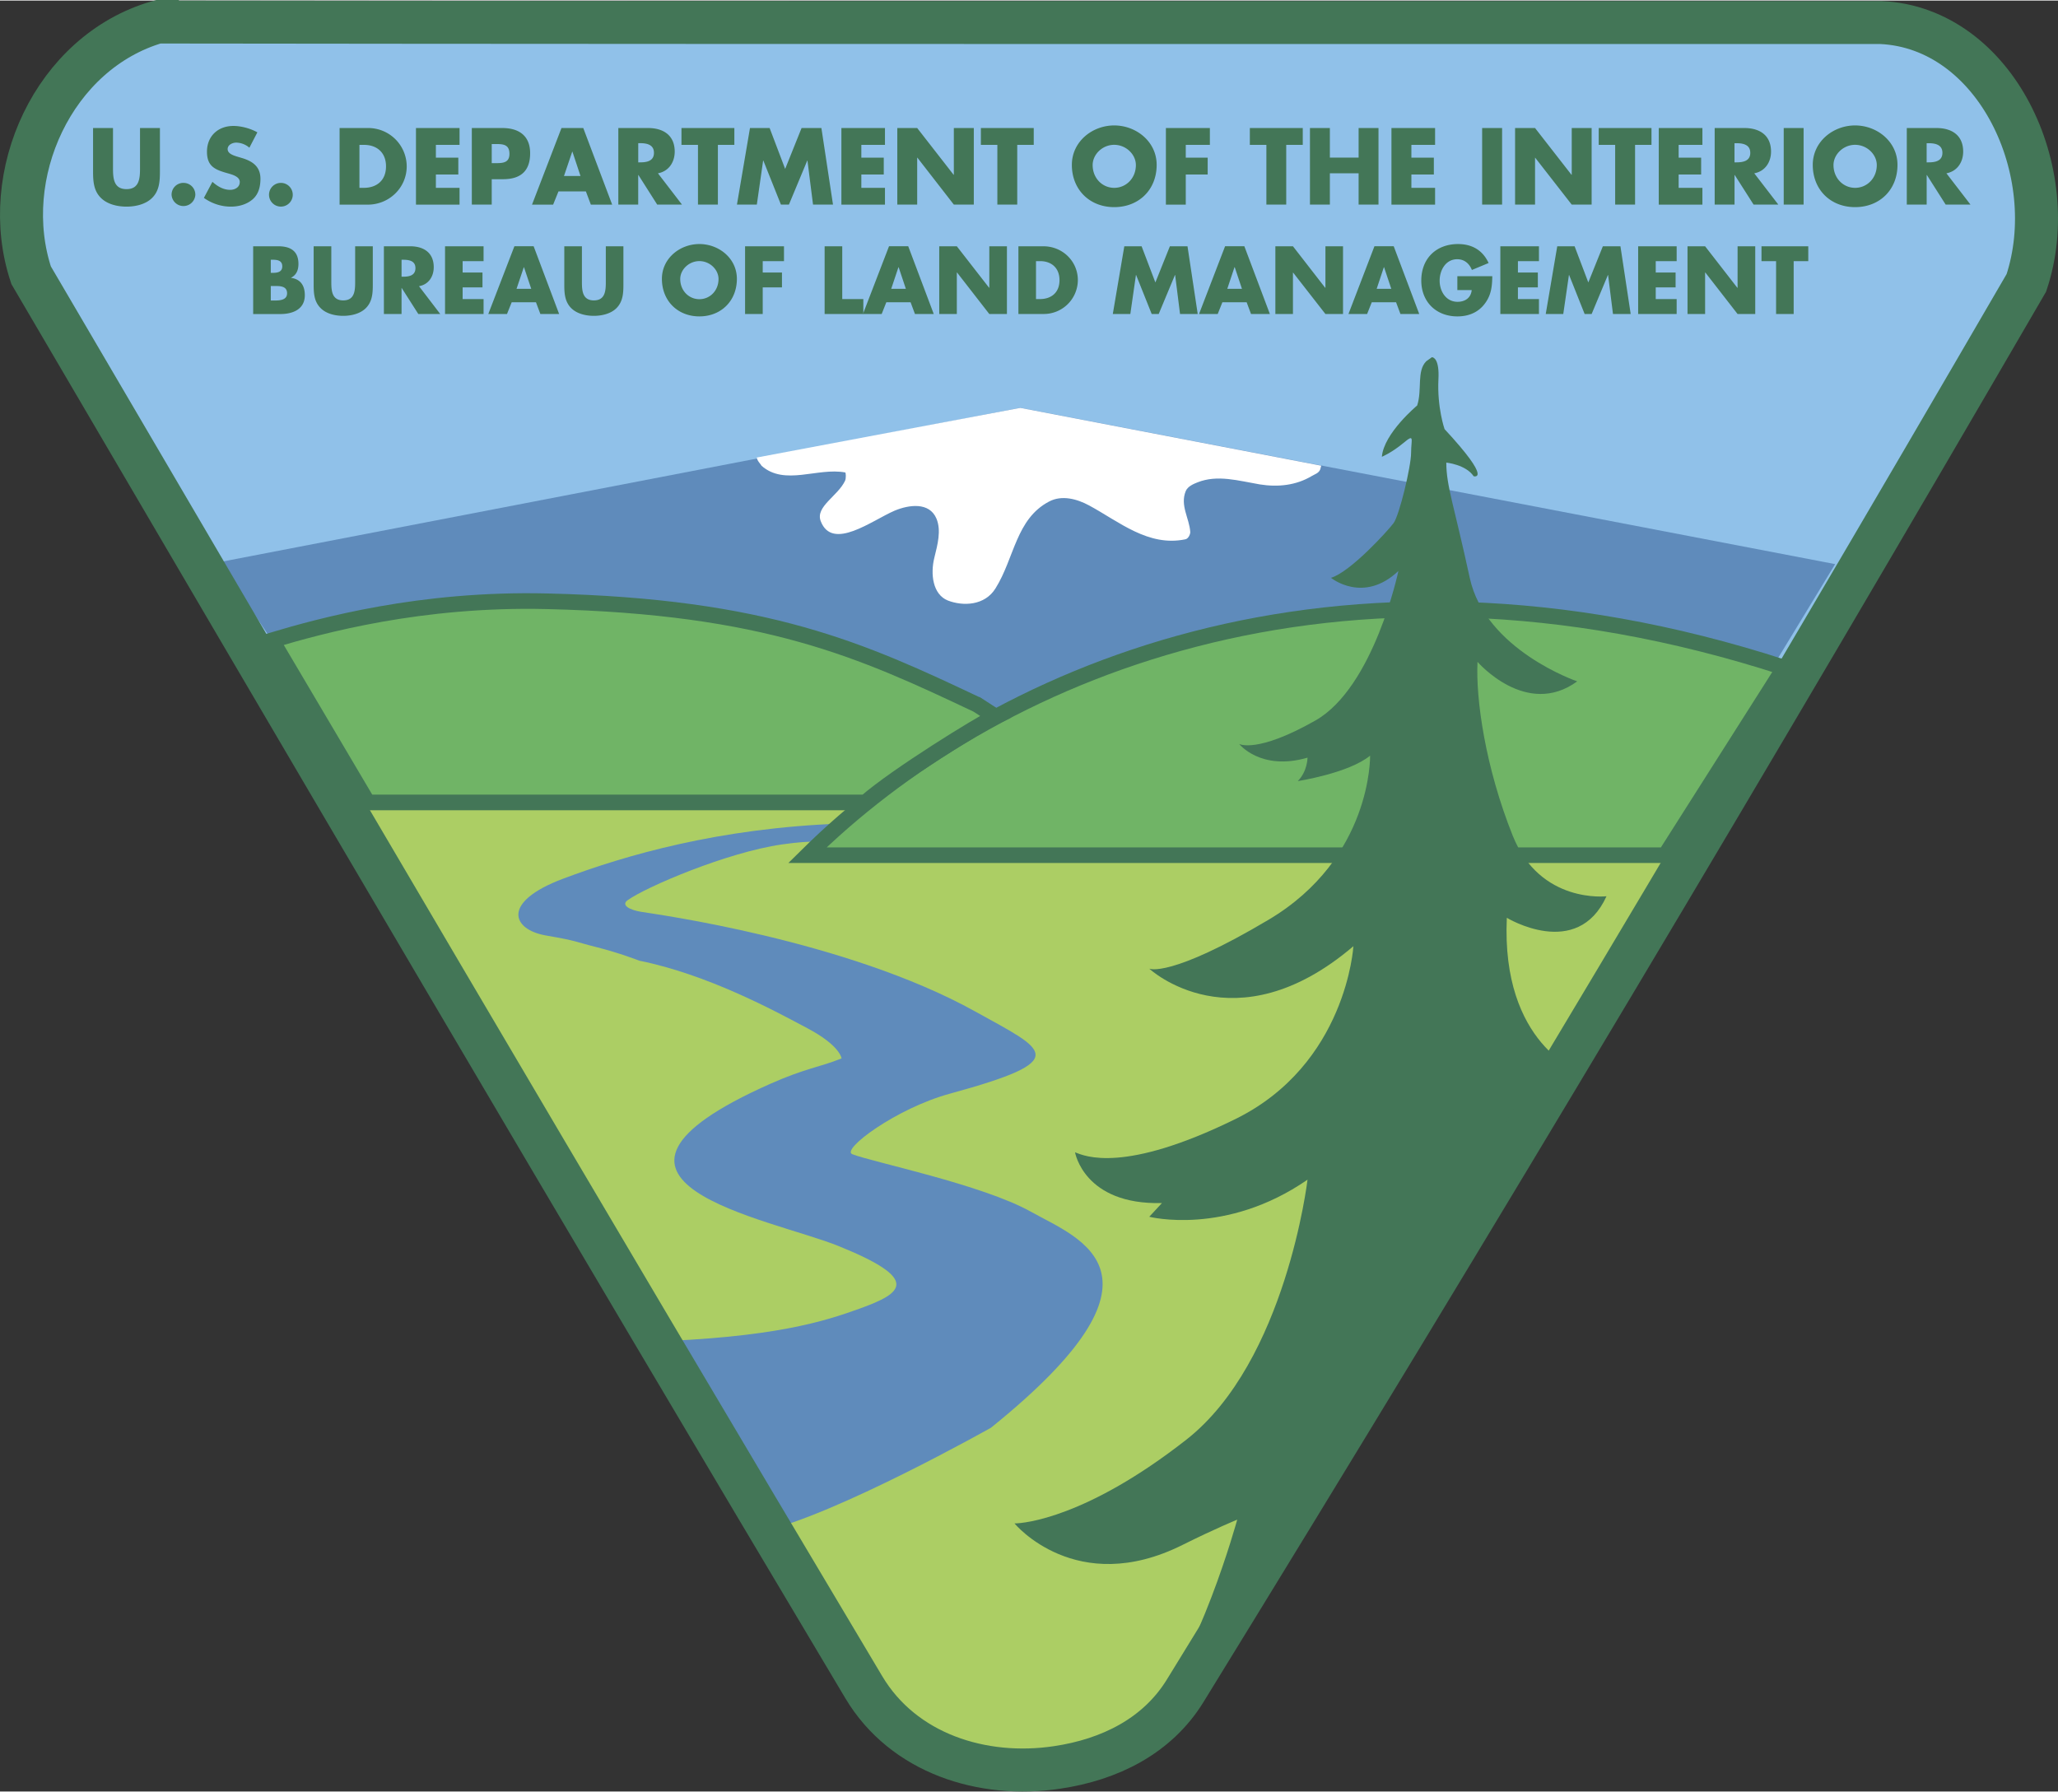
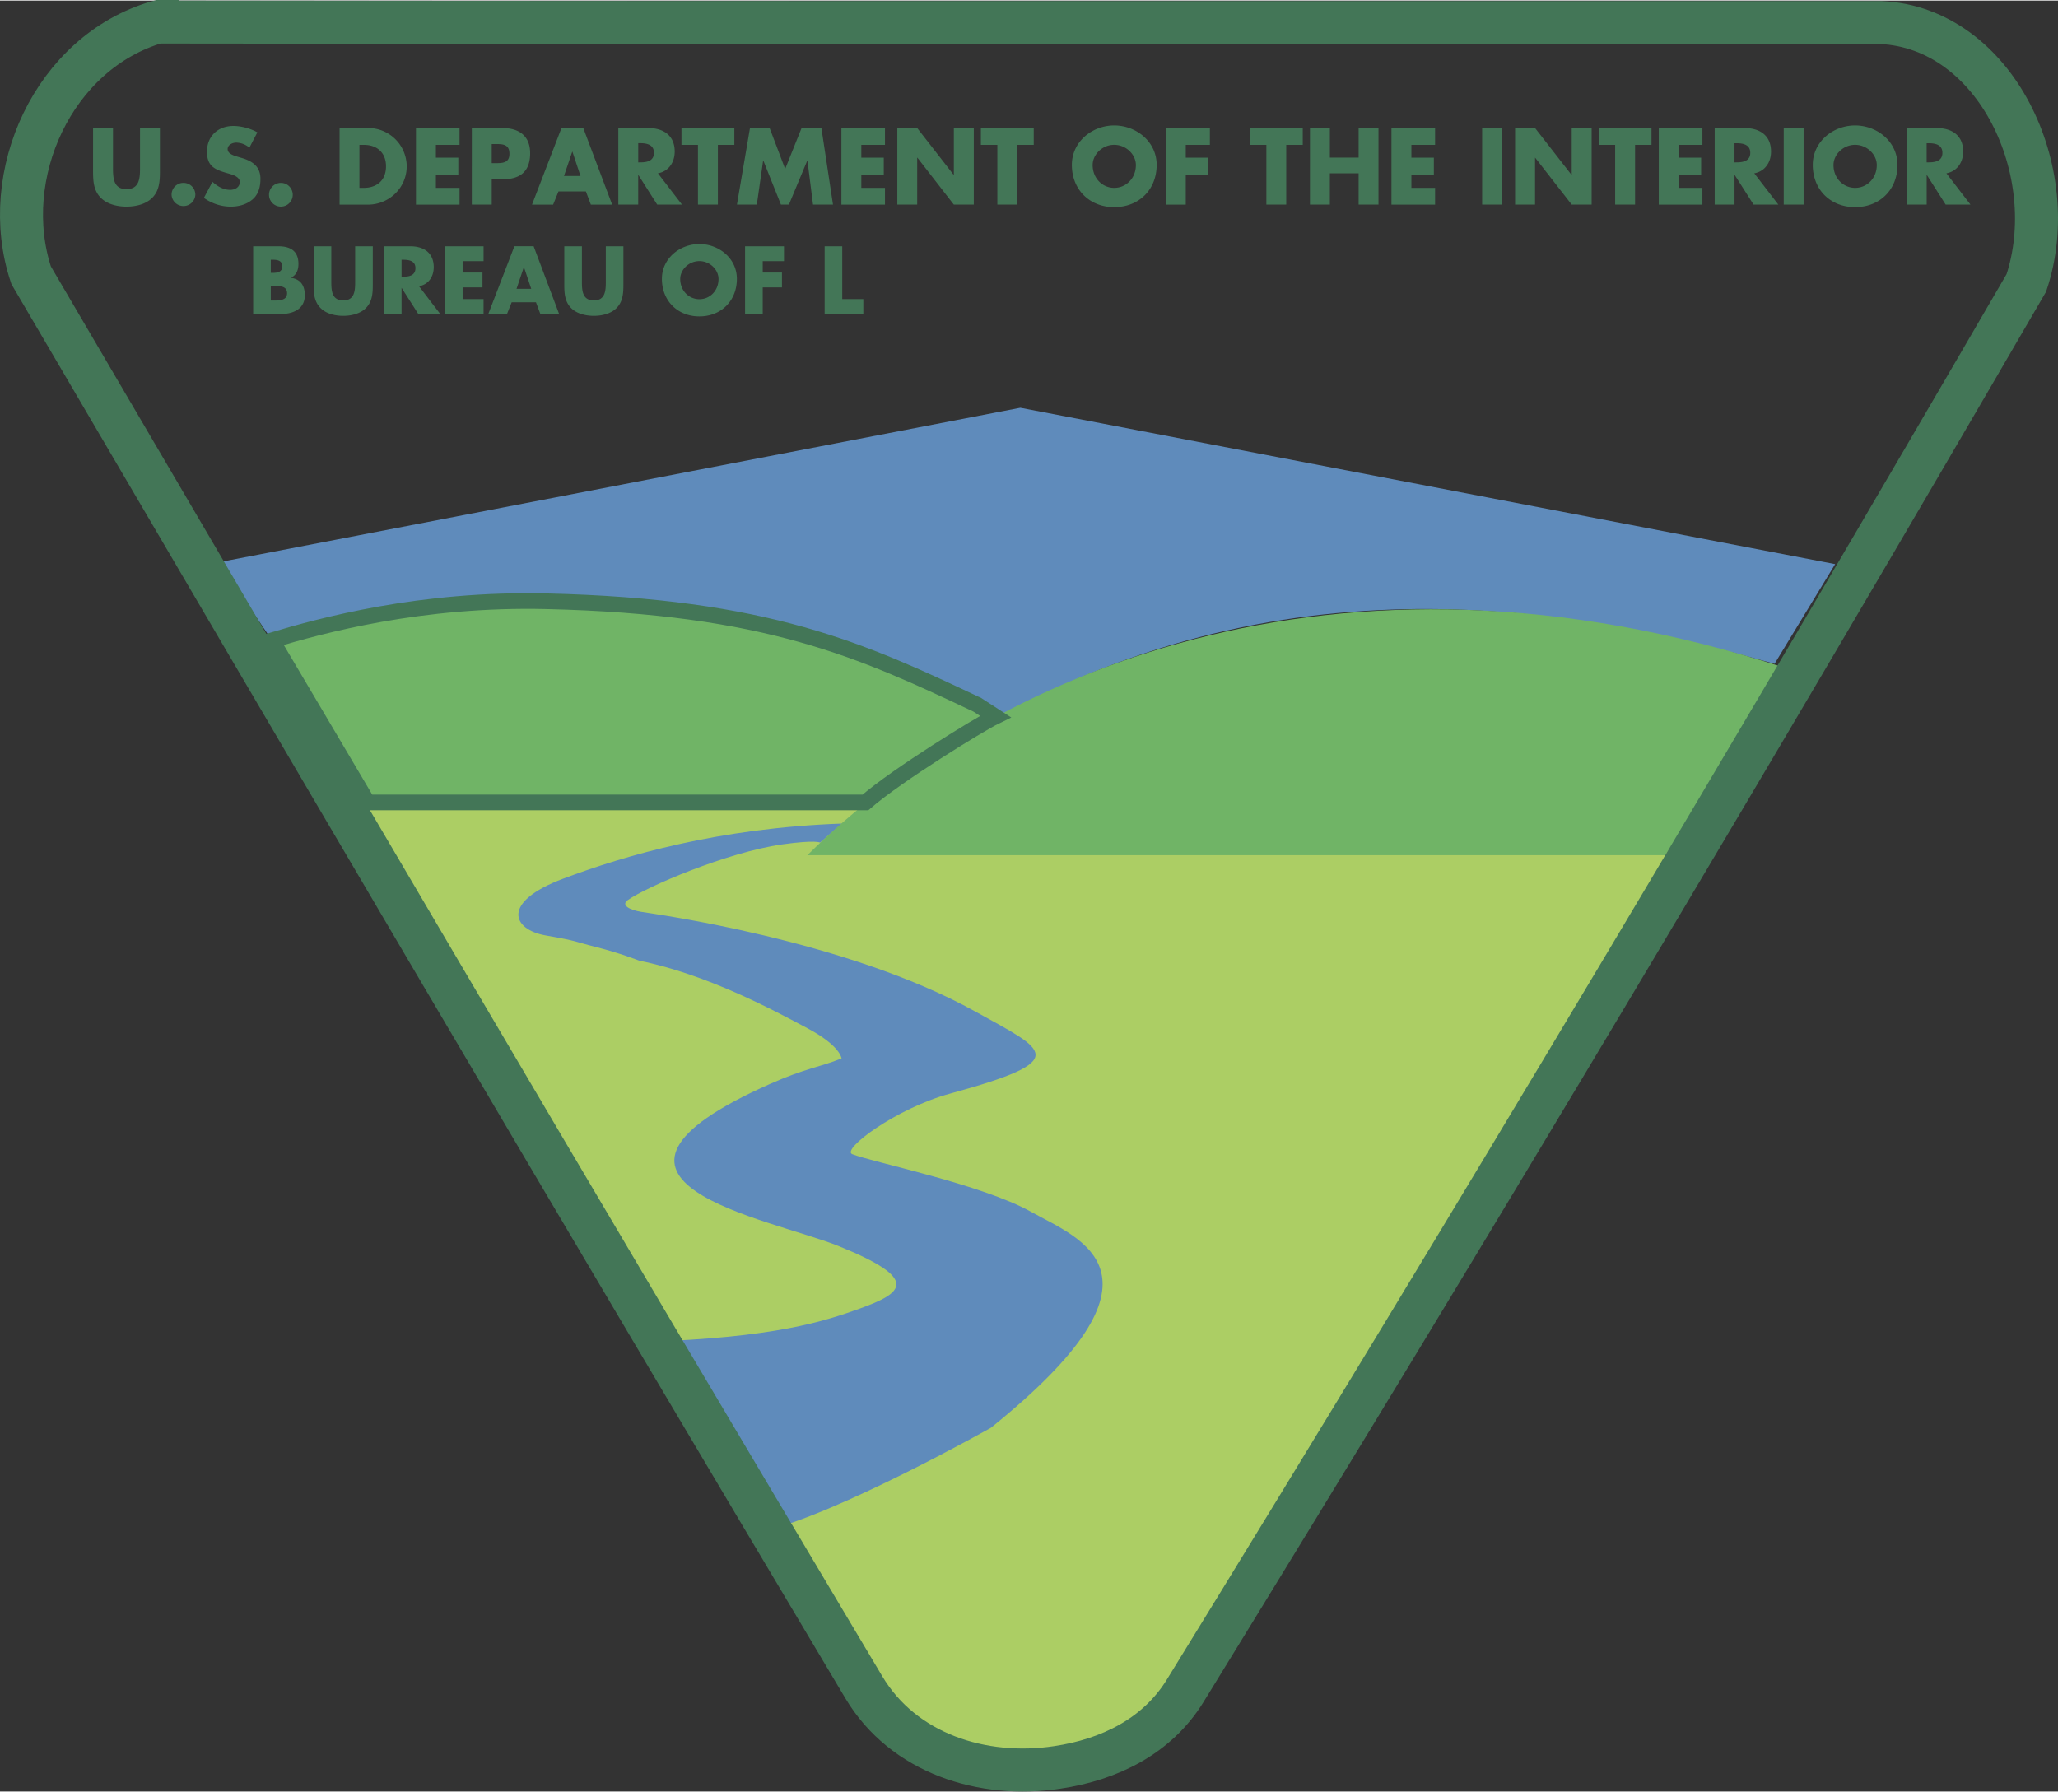
<svg xmlns="http://www.w3.org/2000/svg" version="1.0" width="720" height="627" viewBox="0 0 70.081 60.991" xml:space="preserve">
  <rect x="0" y="0" width="70.081" height="60.991" fill="#333333" stroke="none" />
-   <path d="M5.366.731c21.128-.034 58.61 0 58.687.008 3.921.178 6.211 5.104 4.955 8.868-9.358 16.101-18.536 31.518-28.64 47.941-.955 1.553-2.584 2.345-4.361 2.614-2.542.378-5.24-.471-6.588-2.73C19.585 40.948 10.477 25.404 1.062 9.346-.069 5.939 1.826 1.757 5.366.731" style="fill:#90c1e9" />
  <path d="M60.429 22.587c-5.596-1.566-15.845-4.008-26.449 1.83-7.824-4.515-17.147-4.977-24.72-2.631l-1.794-2.66 27.279-5.258 27.747 5.324-2.063 3.395" style="fill:#5f8bbb" />
-   <path d="M44.958 15.966c-.048.132-.205.173-.29.227-.531.317-1.146.384-1.77.284-.732-.125-1.44-.338-2.115-.071-.129.051-.334.133-.404.296-.203.489.123.929.153 1.396.004.059-.054.226-.167.249-1.263.262-2.252-.599-3.277-1.153-.411-.222-.929-.364-1.364-.133-1.13.593-1.179 1.926-1.823 2.955-.364.592-1.107.616-1.625.415-.511-.205-.599-.897-.458-1.46.108-.442.241-.921.071-1.329-.241-.571-.939-.475-1.43-.268-.765.33-2.119 1.381-2.511.354-.189-.492.58-.851.827-1.371.043-.089.029-.285.007-.287-.947-.176-2.065.47-2.853-.231-.008-.036-.149-.163-.158-.277l8.973-1.691 10.247 1.969-.033.126" style="fill:#fff" />
  <path d="M5.446 4.341v1.466c0 .336-.015.672-.273.921-.217.212-.561.29-.865.29-.305 0-.647-.078-.864-.29-.26-.249-.275-.585-.275-.921V4.341h.679v1.374c0 .34.025.707.459.707.437 0 .461-.367.461-.707V4.341h.678M6.652 6.613a.405.405 0 0 1-.809 0 .4.4 0 0 1 .404-.404c.225 0 .405.177.405.404M8.492 5.011a.704.704 0 0 0-.449-.173c-.125 0-.291.074-.291.221 0 .149.183.209.301.248l.174.052c.362.106.642.287.642.711 0 .26-.061.524-.269.702-.205.175-.476.246-.74.246-.33 0-.651-.108-.917-.298l.291-.547c.17.152.369.273.604.273.157 0 .327-.084.327-.268 0-.187-.267-.255-.411-.296-.426-.12-.706-.23-.706-.735 0-.531.377-.877.899-.877.265 0 .584.085.817.218l-.272.523M9.969 6.613a.404.404 0 1 1-.808 0 .404.404 0 0 1 .808 0M12.24 6.378h.152c.406 0 .753-.226.753-.734 0-.464-.309-.729-.744-.729h-.161v1.463m-.676-2.037h.961a1.31 1.31 0 0 1 1.325 1.303c0 .734-.601 1.306-1.325 1.306h-.961V4.341zM14.843 4.914v.437h.764v.573h-.764v.454h.806v.571h-1.484V4.341h1.484v.573h-.806M16.745 5.537h.117c.244 0 .486 0 .486-.317 0-.328-.226-.334-.486-.334h-.117v.651m-.678-1.196h1.039c.561 0 .947.26.947.858 0 .615-.332.885-.923.885h-.385v.865h-.678V4.341zM19.493 5.147h-.007l-.281.828h.563l-.275-.828m-.475 1.352-.182.45h-.719l1.003-2.608h.742l.984 2.608h-.726l-.169-.45h-.933zM21.733 5.51h.067c.221 0 .469-.041.469-.324 0-.283-.248-.329-.469-.329h-.066v.653m1.49 1.439h-.844l-.639-1.006h-.008v1.006h-.677V4.341h1.013c.516 0 .907.245.907.803 0 .357-.2.671-.571.739l.819 1.066zM24.446 6.949h-.678V4.914h-.562v-.573h1.801v.573h-.561v2.035M25.539 4.341h.669l.529 1.393.559-1.393h.675l.395 2.608h-.68l-.19-1.5h-.006l-.625 1.5h-.272l-.599-1.5h-.007l-.215 1.5h-.677l.444-2.608M29.331 4.914v.437h.764v.573h-.764v.454h.805v.571h-1.484V4.341h1.484v.573h-.805M30.556 4.341h.677l1.241 1.593h.007V4.341h.68v2.608h-.68L31.24 5.351h-.007v1.598h-.677V4.341M34.64 6.949h-.677V4.914h-.561v-.573h1.8v.573h-.562v2.035M37.208 5.602c0 .448.33.776.734.776.406 0 .738-.328.738-.776 0-.359-.332-.689-.738-.689-.404-.001-.734.329-.734.689m2.18-.006c0 .847-.607 1.439-1.446 1.439-.834 0-1.442-.593-1.442-1.439 0-.79.692-1.343 1.442-1.343.752 0 1.446.553 1.446 1.343zM40.379 4.914v.437h.746v.573h-.746v1.025h-.677V4.341H41.2v.573h-.821M43.8 6.949h-.676V4.914h-.563v-.573h1.802v.573H43.8v2.035M46.265 5.349V4.341h.677v2.608h-.677V5.883h-.979v1.066h-.678V4.341h.678v1.008h.979M48.062 4.914v.437h.765v.573h-.765v.454h.807v.571h-1.486V4.341h1.486v.573h-.807M51.151 6.949h-.68V4.341h.68v2.608M51.593 4.341h.68l1.241 1.593h.008V4.341h.678v2.608h-.678l-1.245-1.598h-.004v1.598h-.68V4.341M55.679 6.949h-.678V4.914h-.56v-.573h1.797v.573h-.559v2.035M57.163 4.914v.437h.766v.573h-.766v.454h.809v.571h-1.486V4.341h1.486v.573h-.809M59.065 5.51h.064c.221 0 .473-.041.473-.324 0-.283-.251-.328-.473-.328h-.064v.652m1.493 1.439h-.843l-.641-1.006h-.008v1.006h-.676V4.341h1.012c.517 0 .907.245.907.803 0 .357-.201.671-.571.739l.82 1.066zM61.418 6.949h-.677V4.341h.677v2.608M62.436 5.602c0 .448.332.776.736.776.406 0 .738-.328.738-.776 0-.359-.332-.689-.738-.689-.404-.001-.736.329-.736.689m2.179-.006c0 .847-.605 1.439-1.444 1.439-.836 0-1.441-.593-1.441-1.439 0-.79.691-1.343 1.441-1.343.752 0 1.444.553 1.444 1.343zM65.608 5.51h.064c.221 0 .473-.041.473-.324 0-.283-.251-.328-.473-.328h-.064v.652m1.493 1.439h-.845l-.639-1.006h-.008v1.006h-.677V4.341h1.011c.519 0 .909.245.909.803 0 .357-.201.671-.571.739l.82 1.066zM9.221 9.273h.067c.16 0 .324-.028.324-.221 0-.214-.186-.226-.349-.226h-.042v.447m0 .942h.078c.177 0 .477.01.477-.246 0-.275-.296-.247-.493-.247h-.062v.493zm-.6.46V8.368h.858c.41 0 .684.161.684.6 0 .207-.067.378-.253.471v.004c.331.046.47.27.47.591 0 .483-.412.642-.834.642h-.925v-.001zM12.695 8.368v1.298c0 .295-.013.589-.242.813-.192.189-.497.258-.765.258-.27 0-.572-.068-.764-.258-.231-.225-.243-.519-.243-.813V8.368h.601v1.215c0 .302.022.628.406.628.386 0 .406-.326.406-.628V8.368h.601M13.674 9.404h.058c.196 0 .415-.038.415-.292 0-.249-.219-.285-.415-.285h-.058v.577m1.318 1.271h-.747l-.566-.887h-.005v.887h-.601V8.368h.896c.458 0 .801.218.801.712 0 .318-.176.592-.502.647l.724.948zM15.754 8.875v.387h.676v.507h-.676v.397h.713v.509h-1.312V8.368h1.312v.507h-.713M17.843 9.08h-.005l-.248.736h.5l-.247-.736m-.418 1.194-.16.4h-.637l.889-2.307h.655l.868 2.307h-.639l-.15-.4h-.826zM21.229 8.368v1.298c0 .295-.014.589-.241.813-.192.189-.497.258-.765.258-.271 0-.572-.068-.767-.258-.228-.225-.24-.519-.24-.813V8.368h.6v1.215c0 .302.022.628.407.628.385 0 .407-.326.407-.628V8.368h.599M23.164 9.482c0 .398.294.688.652.688.359 0 .652-.289.652-.688 0-.317-.293-.609-.652-.609-.358 0-.652.292-.652.609m1.929-.005c0 .748-.535 1.279-1.277 1.279-.74 0-1.276-.531-1.276-1.279 0-.697.612-1.185 1.276-1.185.665 0 1.277.487 1.277 1.185zM25.973 8.875v.387h.655v.507h-.655v.906h-.601V8.368h1.325v.507h-.724M28.681 10.166h.718v.509h-1.318V8.368h.6v1.798" style="fill:#437657" />
-   <path d="M30.601 9.08h-.006l-.246.736h.498l-.246-.736m-.419 1.194-.158.4h-.638l.888-2.307h.654l.869 2.307h-.64l-.149-.4h-.826zM31.984 8.368h.599l1.1 1.414h.006V8.368h.6v2.307h-.6l-1.098-1.413h-.008v1.413h-.599V8.368M35.278 10.166h.137c.358 0 .664-.197.664-.646 0-.412-.273-.646-.657-.646h-.143v1.292m-.599-1.798h.852c.644 0 1.172.505 1.172 1.152a1.16 1.16 0 0 1-1.172 1.154h-.852V8.368zM38.286 8.368h.589l.469 1.232.494-1.232h.6l.348 2.307h-.602l-.167-1.329h-.006l-.554 1.329h-.238l-.531-1.329h-.006l-.191 1.329h-.597l.392-2.307M42.046 9.08h-.008l-.245.736h.499l-.246-.736m-.42 1.194-.159.4h-.636l.887-2.307h.656l.869 2.307h-.642l-.149-.4h-.826zM43.43 8.368h.599l1.098 1.414h.008V8.368h.599v2.307h-.599l-1.102-1.413h-.004v1.413h-.599V8.368M47.131 9.08h-.006l-.245.736h.497l-.246-.736m-.418 1.194-.159.4h-.635l.885-2.307h.656l.869 2.307h-.64l-.149-.4h-.827zM50.817 9.386c-.006.338-.032.626-.237.911-.225.319-.565.459-.951.459-.726 0-1.23-.497-1.23-1.221 0-.752.509-1.243 1.252-1.243.475 0 .841.211 1.04.646l-.569.237c-.084-.217-.257-.366-.499-.366-.394 0-.599.376-.599.73 0 .357.213.72.609.72.259 0 .457-.135.483-.4h-.489v-.473h1.19M51.69 8.875v.387h.678v.507h-.678v.397h.716v.509h-1.315V8.368h1.315v.507h-.716M53.029 8.368h.591l.467 1.232.495-1.232h.599l.349 2.307h-.603l-.167-1.329h-.006l-.554 1.329h-.238l-.529-1.329h-.006l-.193 1.329h-.597l.392-2.307M56.383 8.875v.387h.676v.507h-.676v.397h.712v.509h-1.311V8.368h1.311v.507h-.712M57.465 8.368h.599l1.098 1.414h.008V8.368h.601v2.307h-.601l-1.098-1.413h-.008v1.413h-.599V8.368M61.08 10.675h-.599v-1.8h-.497v-.507h1.593v.507h-.497v1.8" style="fill:#437657" />
  <path d="M40.361 57.569c-.953 1.553-2.58 2.349-4.359 2.614-2.542.382-5.239-.467-6.587-2.73-5.759-9.652-13.621-22.827-19.086-32.128l49.501.135c-5.572 9.384-13.473 22.365-19.469 32.109" style="fill:#acce64" />
  <path d="M22.004 45.674c4.358-.133 6.086-.7 7.286-1.134 1.471-.531 2.062-.994-.732-2.124-2.322-.941-9.86-2.18-2.329-5.525 1.196-.531 1.675-.563 2.428-.865 0 0-.033-.43-1.164-1.029-1.131-.603-3.394-1.829-5.723-2.3 0 0-.666-.262-1.464-.463-.798-.201-.598-.201-1.73-.398-1.13-.2-1.53-1.131.6-1.931 2.128-.799 5.305-1.728 9.497-1.878l-.747.649s-.134-.101-1.298.062c-1.881.271-4.625 1.448-5.254 1.898-.235.169.064.334.464.398.398.068 6.968.946 11.377 3.396 2.397 1.331 3.354 1.641-.865 2.795-1.829.498-3.717 1.906-3.327 2.062.666.266 4.425 1.029 6.09 1.963 1.661.929 5.155 2.095-1.367 7.352 0 0-5.321 2.996-7.783 3.526l-3.959-6.454" style="fill:#5f8bbb" />
  <path d="M56.705 29.105H27.493c6.188-6.118 17.899-11.379 33.268-6.388l-4.056 6.388" style="fill:#70b466" />
-   <path d="M56.705 29.105H27.493c6.188-6.118 17.899-11.379 33.268-6.388l-4.056 6.388z" style="fill:none;stroke:#437657;stroke-width:.532" />
  <path d="M33.282 23.984c-3.911-1.85-7.154-3.354-14.671-3.527-4.291-.101-7.659.825-9.351 1.329l3.264 5.522h16.947c1.068-.93 3.877-2.66 4.426-2.926l-.615-.398" style="fill:#70b466" />
  <path d="M33.282 23.984c-3.911-1.85-7.154-3.354-14.671-3.527-4.291-.101-7.659.825-9.351 1.329l3.264 5.522h16.947c1.068-.93 3.877-2.66 4.426-2.926l-.615-.398z" style="fill:none;stroke:#437657;stroke-width:.532" />
-   <path d="m42.529 55.321 11.28-18.829s-2.696-.933-2.497-5.255c0 0 2.397 1.459 3.394-.734 0 0-2.26.268-3.193-2.062-.933-2.329-1.263-4.657-1.199-5.92 0 0 1.663 1.927 3.395.664 0 0-3.129-1.066-3.66-3.527-.533-2.461-.798-3.125-.798-3.923 0 0 .666.066.931.464 0 0 .675.189-.99-1.604 0 0-.257-.733-.209-1.697.036-.68-.165-.752-.223-.752l-.191.137c-.334.334-.133.964-.31 1.507 0 0-1.138.946-1.202 1.747 0 0 .33-.135.73-.467.398-.334.265-.137.265.332 0 .465-.4 2.129-.597 2.395-.201.266-1.466 1.661-2.131 1.862 0 0 1.098.898 2.296-.233 0 0-.833 3.959-2.827 5.092-1.995 1.134-2.596.798-2.596.798s.731.931 2.328.467c0 0 0 .464-.332.798 0 0 1.729-.266 2.463-.866 0 0 .071 3.492-3.46 5.59-3.362 1.997-4.06 1.664-4.06 1.664s2.894 2.694 6.951-.765c0 0-.231 4.025-4.021 5.888-3.792 1.862-5.125 1.263-5.458 1.13 0 0 .302 1.798 2.96 1.729l-.432.467s2.596.667 5.389-1.263c0 0-.73 6.188-4.124 8.852-3.392 2.658-5.523 2.854-5.855 2.854 0 0 2.099 2.542 5.723.732 1.13-.563 1.862-.86 1.862-.86s-1.297 4.757-3.125 6.816l3.523-3.228" style="fill:#437657" />
  <path d="M5.36.731C26.827.76 63.97.744 64.046.748c3.925.177 6.215 5.104 4.957 8.867-9.358 16.103-18.534 31.518-28.642 47.942-.953 1.552-2.58 2.349-4.359 2.613-2.542.383-5.239-.47-6.587-2.73C19.581 40.956 10.473 25.412 1.06 9.354c-1.134-3.407.763-7.597 4.3-8.623z" style="fill:none;stroke:#437657;stroke-width:1.464" />
</svg>